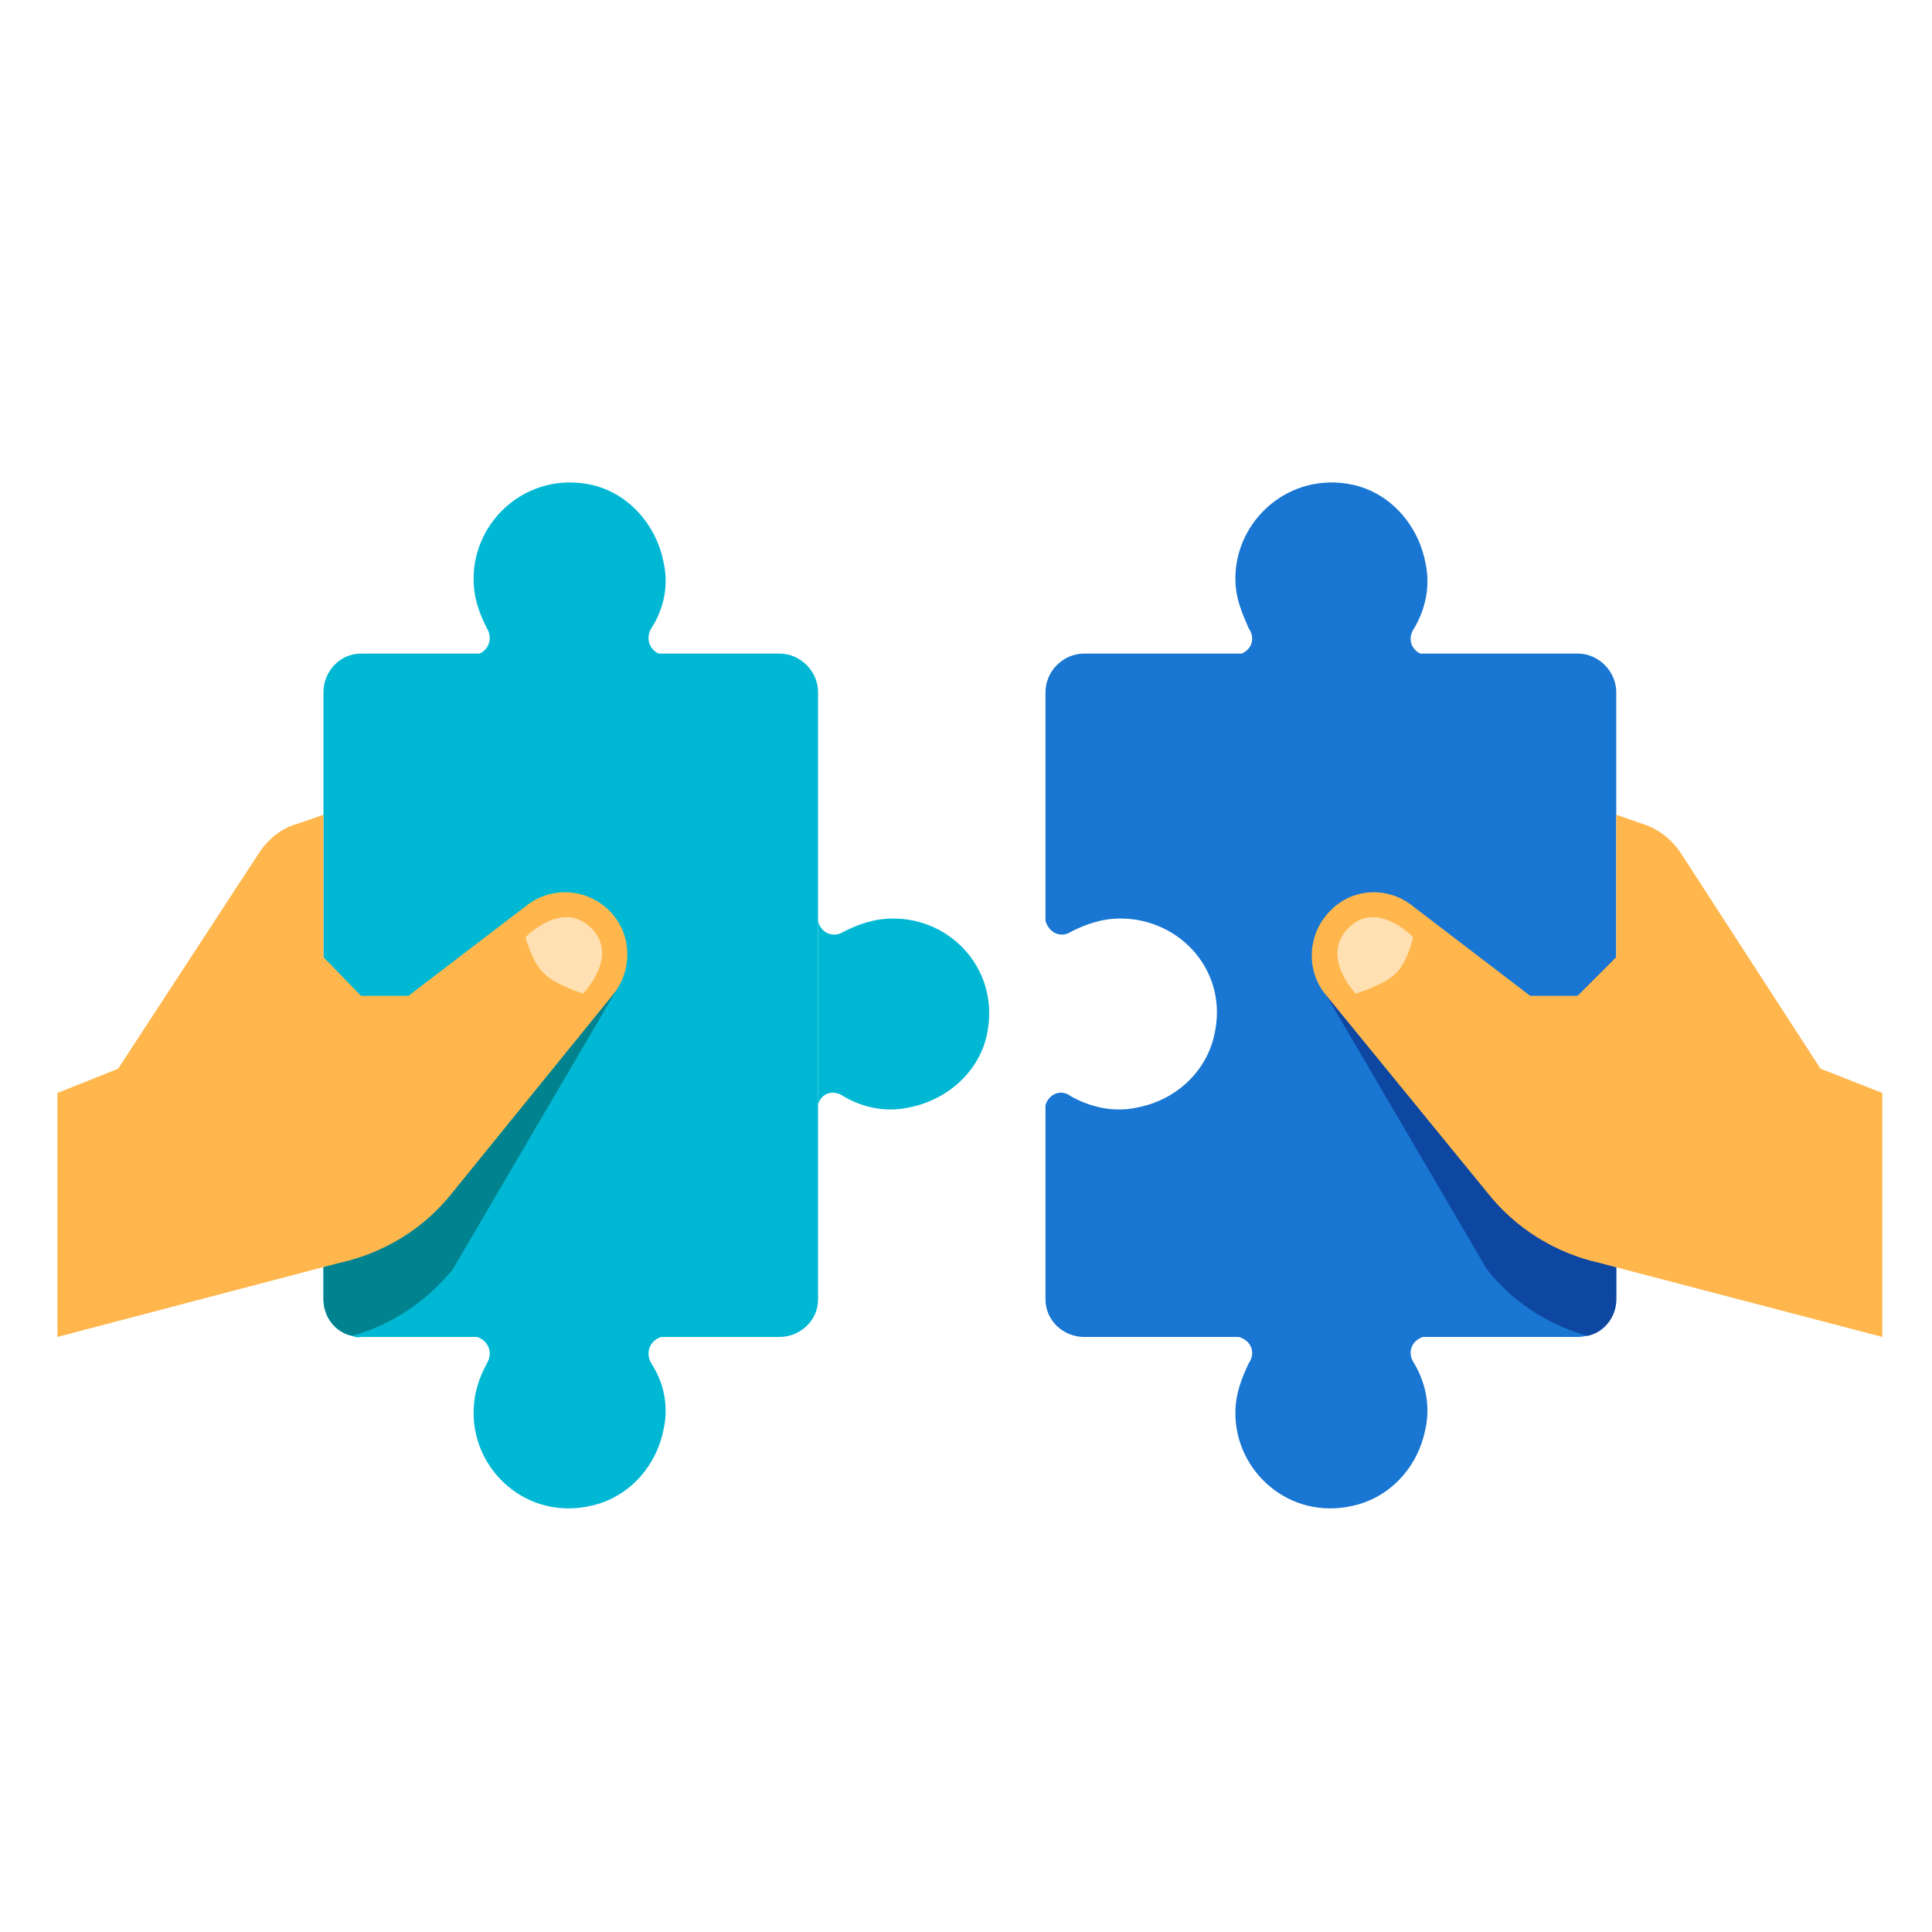
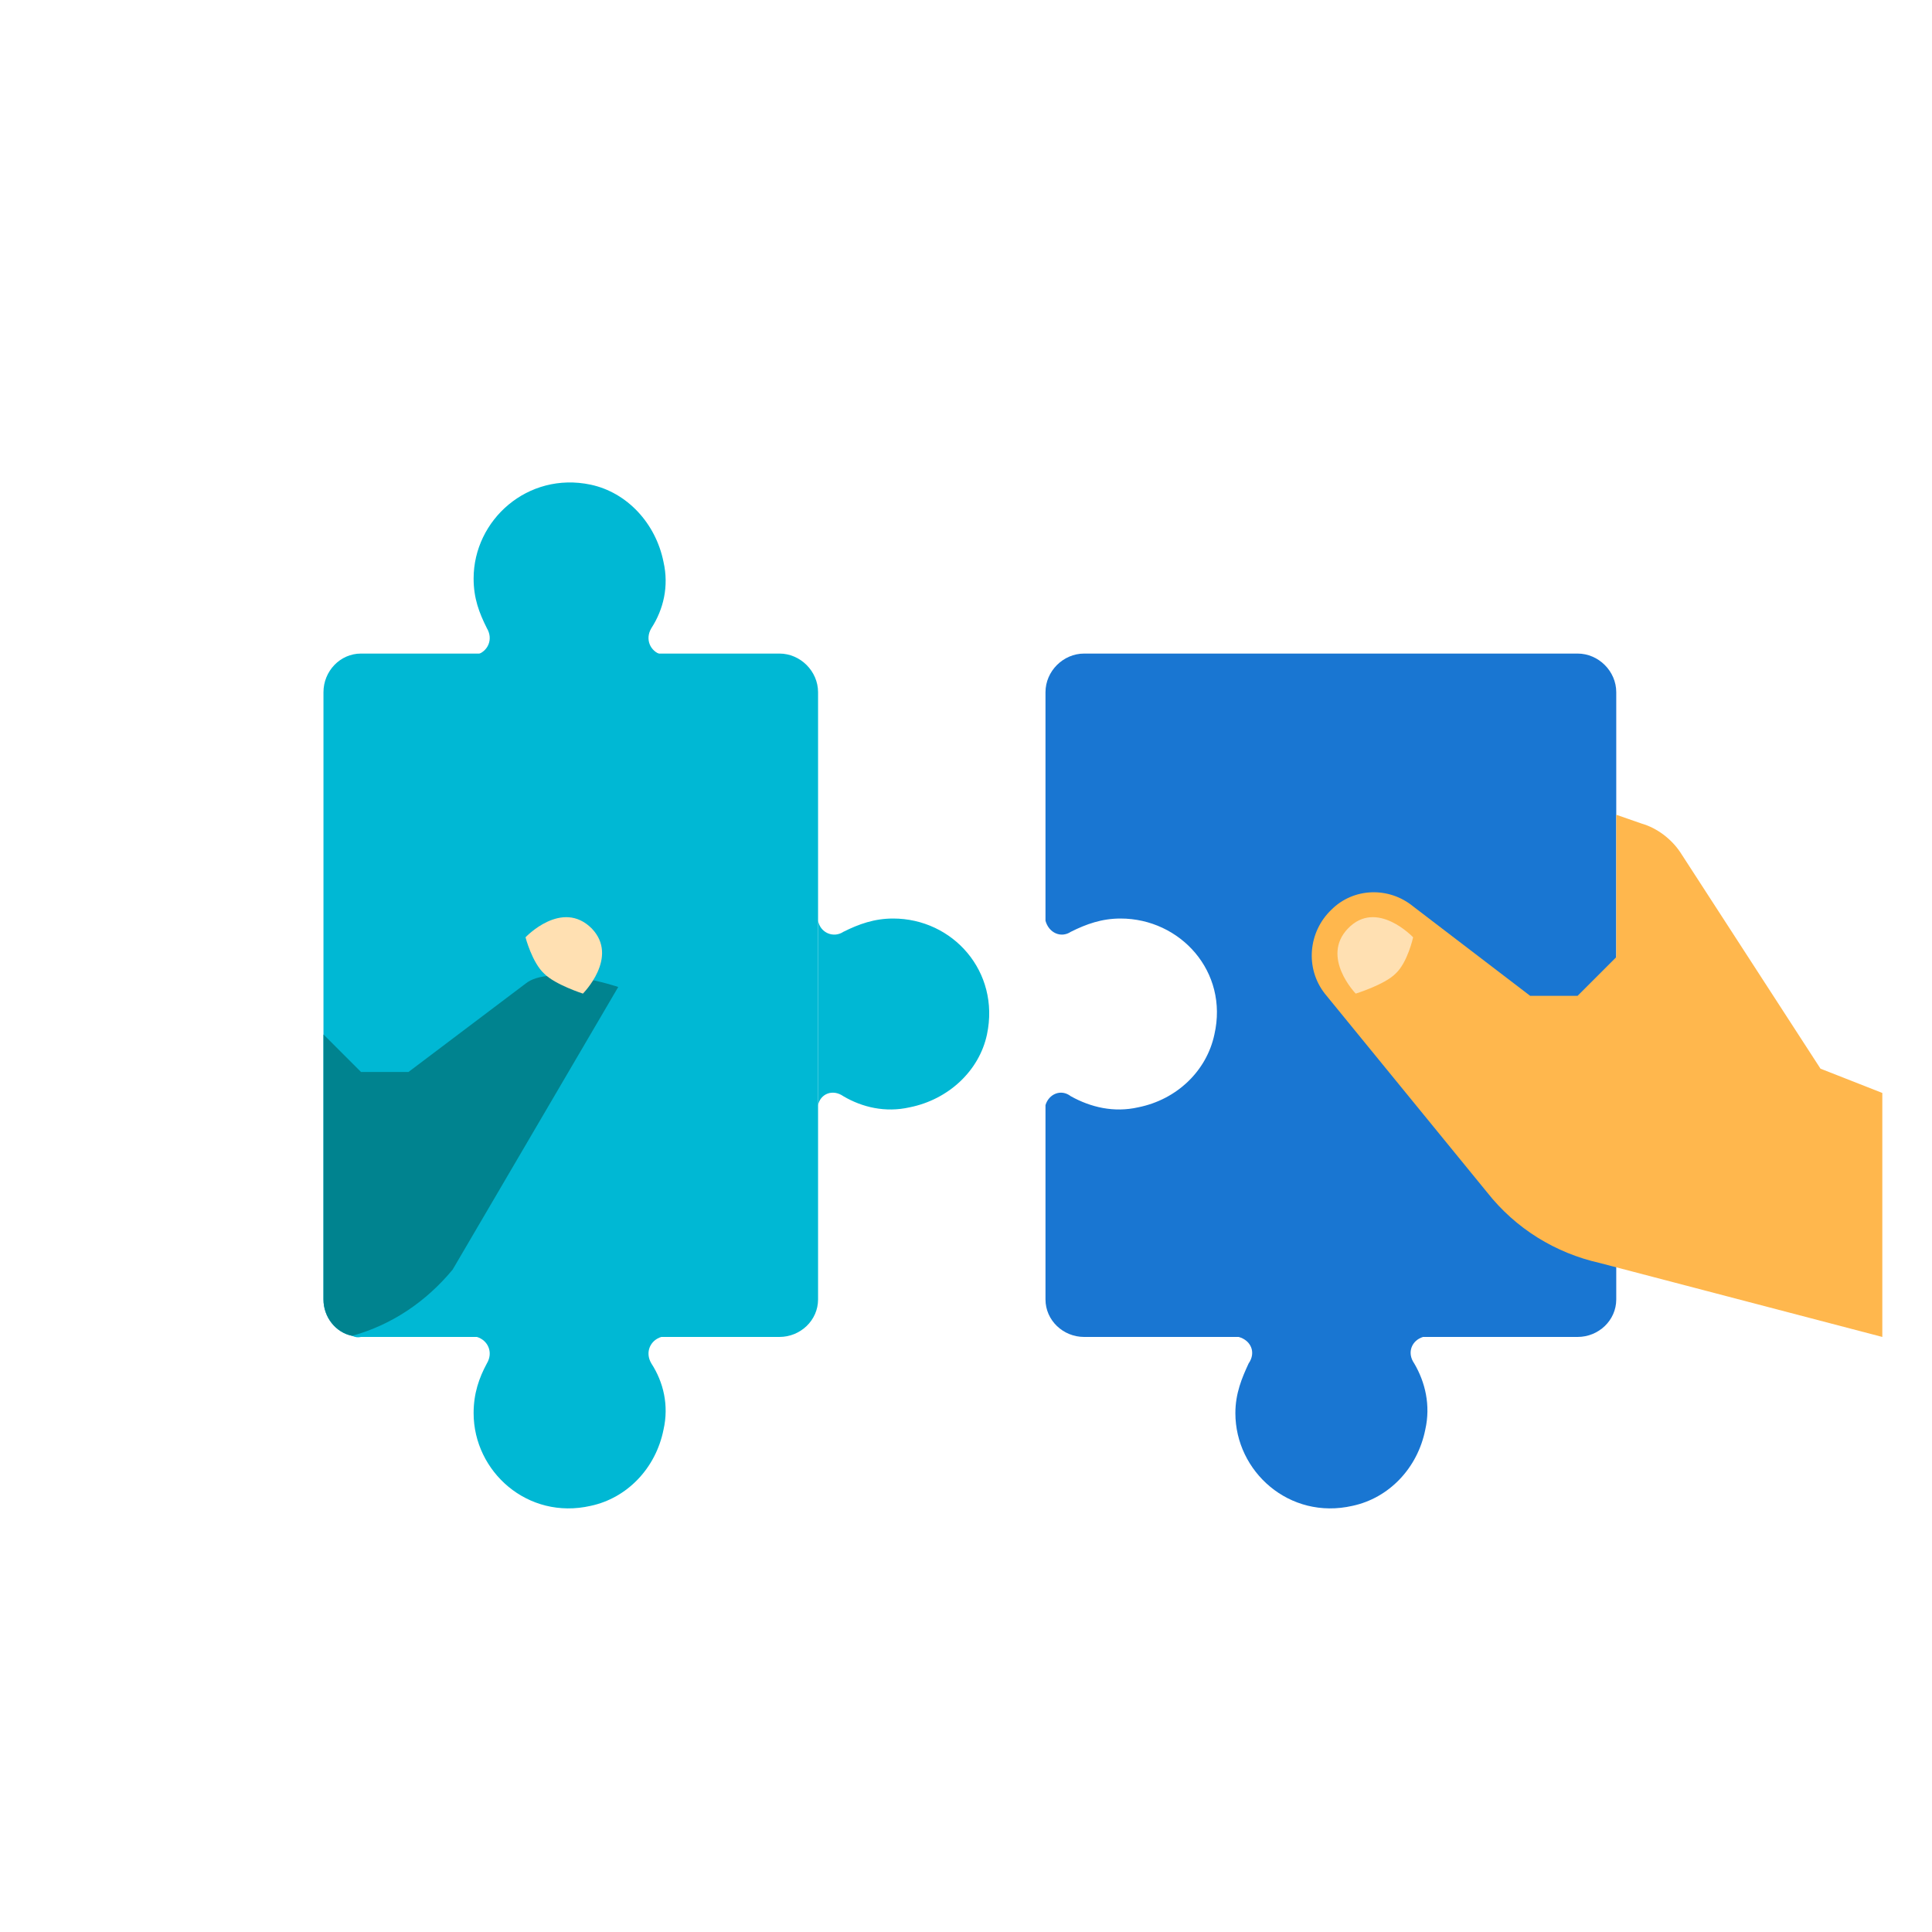
<svg xmlns="http://www.w3.org/2000/svg" version="1.2" viewBox="0 0 175 175" width="175" height="175">
  <defs>
    <clipPath clipPathUnits="userSpaceOnUse" id="cp1">
      <path d="m117.85 73.74h52.63v48.12h-52.63z" />
    </clipPath>
    <clipPath clipPathUnits="userSpaceOnUse" id="cp2">
      <path d="m5.18 73.74h52.52v48.12h-52.52z" />
    </clipPath>
  </defs>
  <style>.a{fill:#00b8d4}.b{fill:#1976d2}.c{fill:#0d47a1}.d{fill:#ffb74d}.e{fill:#00838f}.f{fill:#ffe0b2}</style>
  <path class="a" d="m74.1 62.7v55c0 1.9-1.6 3.4-3.5 3.4h-37.9q-0.4 0.1-0.8-0.1c-1.5-0.3-2.6-1.7-2.6-3.3v-55c0-1.9 1.5-3.5 3.4-3.5h37.9c1.9 0 3.5 1.6 3.5 3.5z" />
  <path class="a" d="m60.1 50.9c-0.7-3.5-3.3-6.3-6.6-7-5.7-1.2-10.6 3.2-10.6 8.5 0 1.8 0.5 3.1 1.2 4.5 0.6 1 0.1 2.1-0.9 2.4h16.7c-1-0.3-1.5-1.4-0.9-2.4 1.1-1.7 1.6-3.8 1.1-6z" />
  <path class="a" d="m60.1 129.5c-0.7 3.5-3.3 6.2-6.6 6.9-5.7 1.3-10.6-3.1-10.6-8.4 0-1.8 0.5-3.2 1.2-4.5 0.6-1 0.1-2.1-0.9-2.4h16.7c-1 0.3-1.5 1.4-0.9 2.4 1.1 1.7 1.6 3.8 1.1 6z" />
  <path class="a" d="m82.4 100.3c3.5-0.7 6.3-3.3 7-6.6 1.2-5.7-3.1-10.5-8.5-10.5-1.7 0-3.1 0.5-4.5 1.2-0.9 0.6-2.1 0.1-2.3-1v16.7c0.2-1 1.3-1.5 2.3-0.8 1.7 1 3.8 1.5 6 1z" />
  <path class="b" d="m98.2 59.2c-1.9 0-3.5 1.6-3.5 3.5v20.7c0.3 1.1 1.4 1.6 2.3 1 1.4-0.7 2.8-1.2 4.5-1.2 5.4 0 9.8 4.8 8.5 10.5-0.7 3.3-3.4 5.9-6.9 6.6-2.2 0.5-4.3 0-6.1-1-0.9-0.7-2-0.2-2.3 0.8v17.6c0 1.9 1.6 3.4 3.5 3.4h44.7c1.9 0 3.5-1.5 3.5-3.4v-55c0-1.9-1.6-3.5-3.5-3.5z" />
-   <path class="b" d="m129.1 50.9c-0.7-3.5-3.3-6.3-6.6-7-5.7-1.2-10.6 3.2-10.6 8.5 0 1.8 0.6 3.1 1.2 4.5 0.7 1 0.2 2.1-0.9 2.4h16.7c-1-0.3-1.5-1.4-0.8-2.4 1-1.7 1.5-3.8 1-6z" />
  <path class="b" d="m129.1 129.5c-0.7 3.5-3.3 6.2-6.6 6.9-5.7 1.3-10.6-3.1-10.6-8.4 0-1.8 0.6-3.2 1.2-4.5 0.7-1 0.2-2.1-0.9-2.4h16.7c-1 0.3-1.5 1.4-0.8 2.4 1 1.7 1.5 3.8 1 6z" />
-   <path class="c" d="m134.7 115c2.3 2.9 5.5 5 9.1 6 1.5-0.3 2.6-1.7 2.6-3.3v-24l-3.5 3.4h-4.3l-10.6-8c-2.2-1.8-8.3 0.3-8.3 0.3z" />
  <g clip-path="url(#cp1)">
    <path class="d" d="m120 90l14.7 18c2.6 3.3 6.2 5.5 10.2 6.4l25.6 6.7v-22.1l-5.6-2.2-12.7-19.6c-0.8-1.2-2.1-2.2-3.5-2.6l-2.3-0.8v12.9l-3.5 3.5h-4.3l-10.6-8.1c-2.2-1.8-5.4-1.7-7.4 0.3-2.1 2-2.4 5.3-0.6 7.6z" />
  </g>
  <path class="e" d="m41 115c-2.4 2.9-5.5 5-9.1 6-1.5-0.3-2.6-1.7-2.6-3.3v-24l3.4 3.4h4.3l10.6-8c2.2-1.8 8.4 0.3 8.4 0.3z" />
  <path class="f" d="m122.1 84.1c-2.5 2.6 0.7 5.9 0.7 5.9 0 0 2.6-0.8 3.6-1.8 1.1-1 1.6-3.3 1.6-3.3 0 0-3.3-3.5-5.9-0.8z" />
  <g clip-path="url(#cp2)">
-     <path class="d" d="m55.1 82.4c-2.1-2-5.3-2.1-7.5-0.3l-10.6 8.1h-4.3l-3.4-3.5v-12.9l-2.3 0.8c-1.5 0.4-2.7 1.4-3.5 2.6l-12.8 19.6-5.5 2.2v22.1l25.5-6.7c4.1-0.9 7.7-3.1 10.3-6.4l14.6-18c1.8-2.3 1.6-5.6-0.5-7.6z" />
-   </g>
+     </g>
  <path class="f" d="m47.6 84.9c0 0 0.6 2.3 1.7 3.3 1 1 3.5 1.8 3.5 1.8 0 0 3.3-3.3 0.8-5.9-2.7-2.7-6 0.8-6 0.8z" />
</svg>